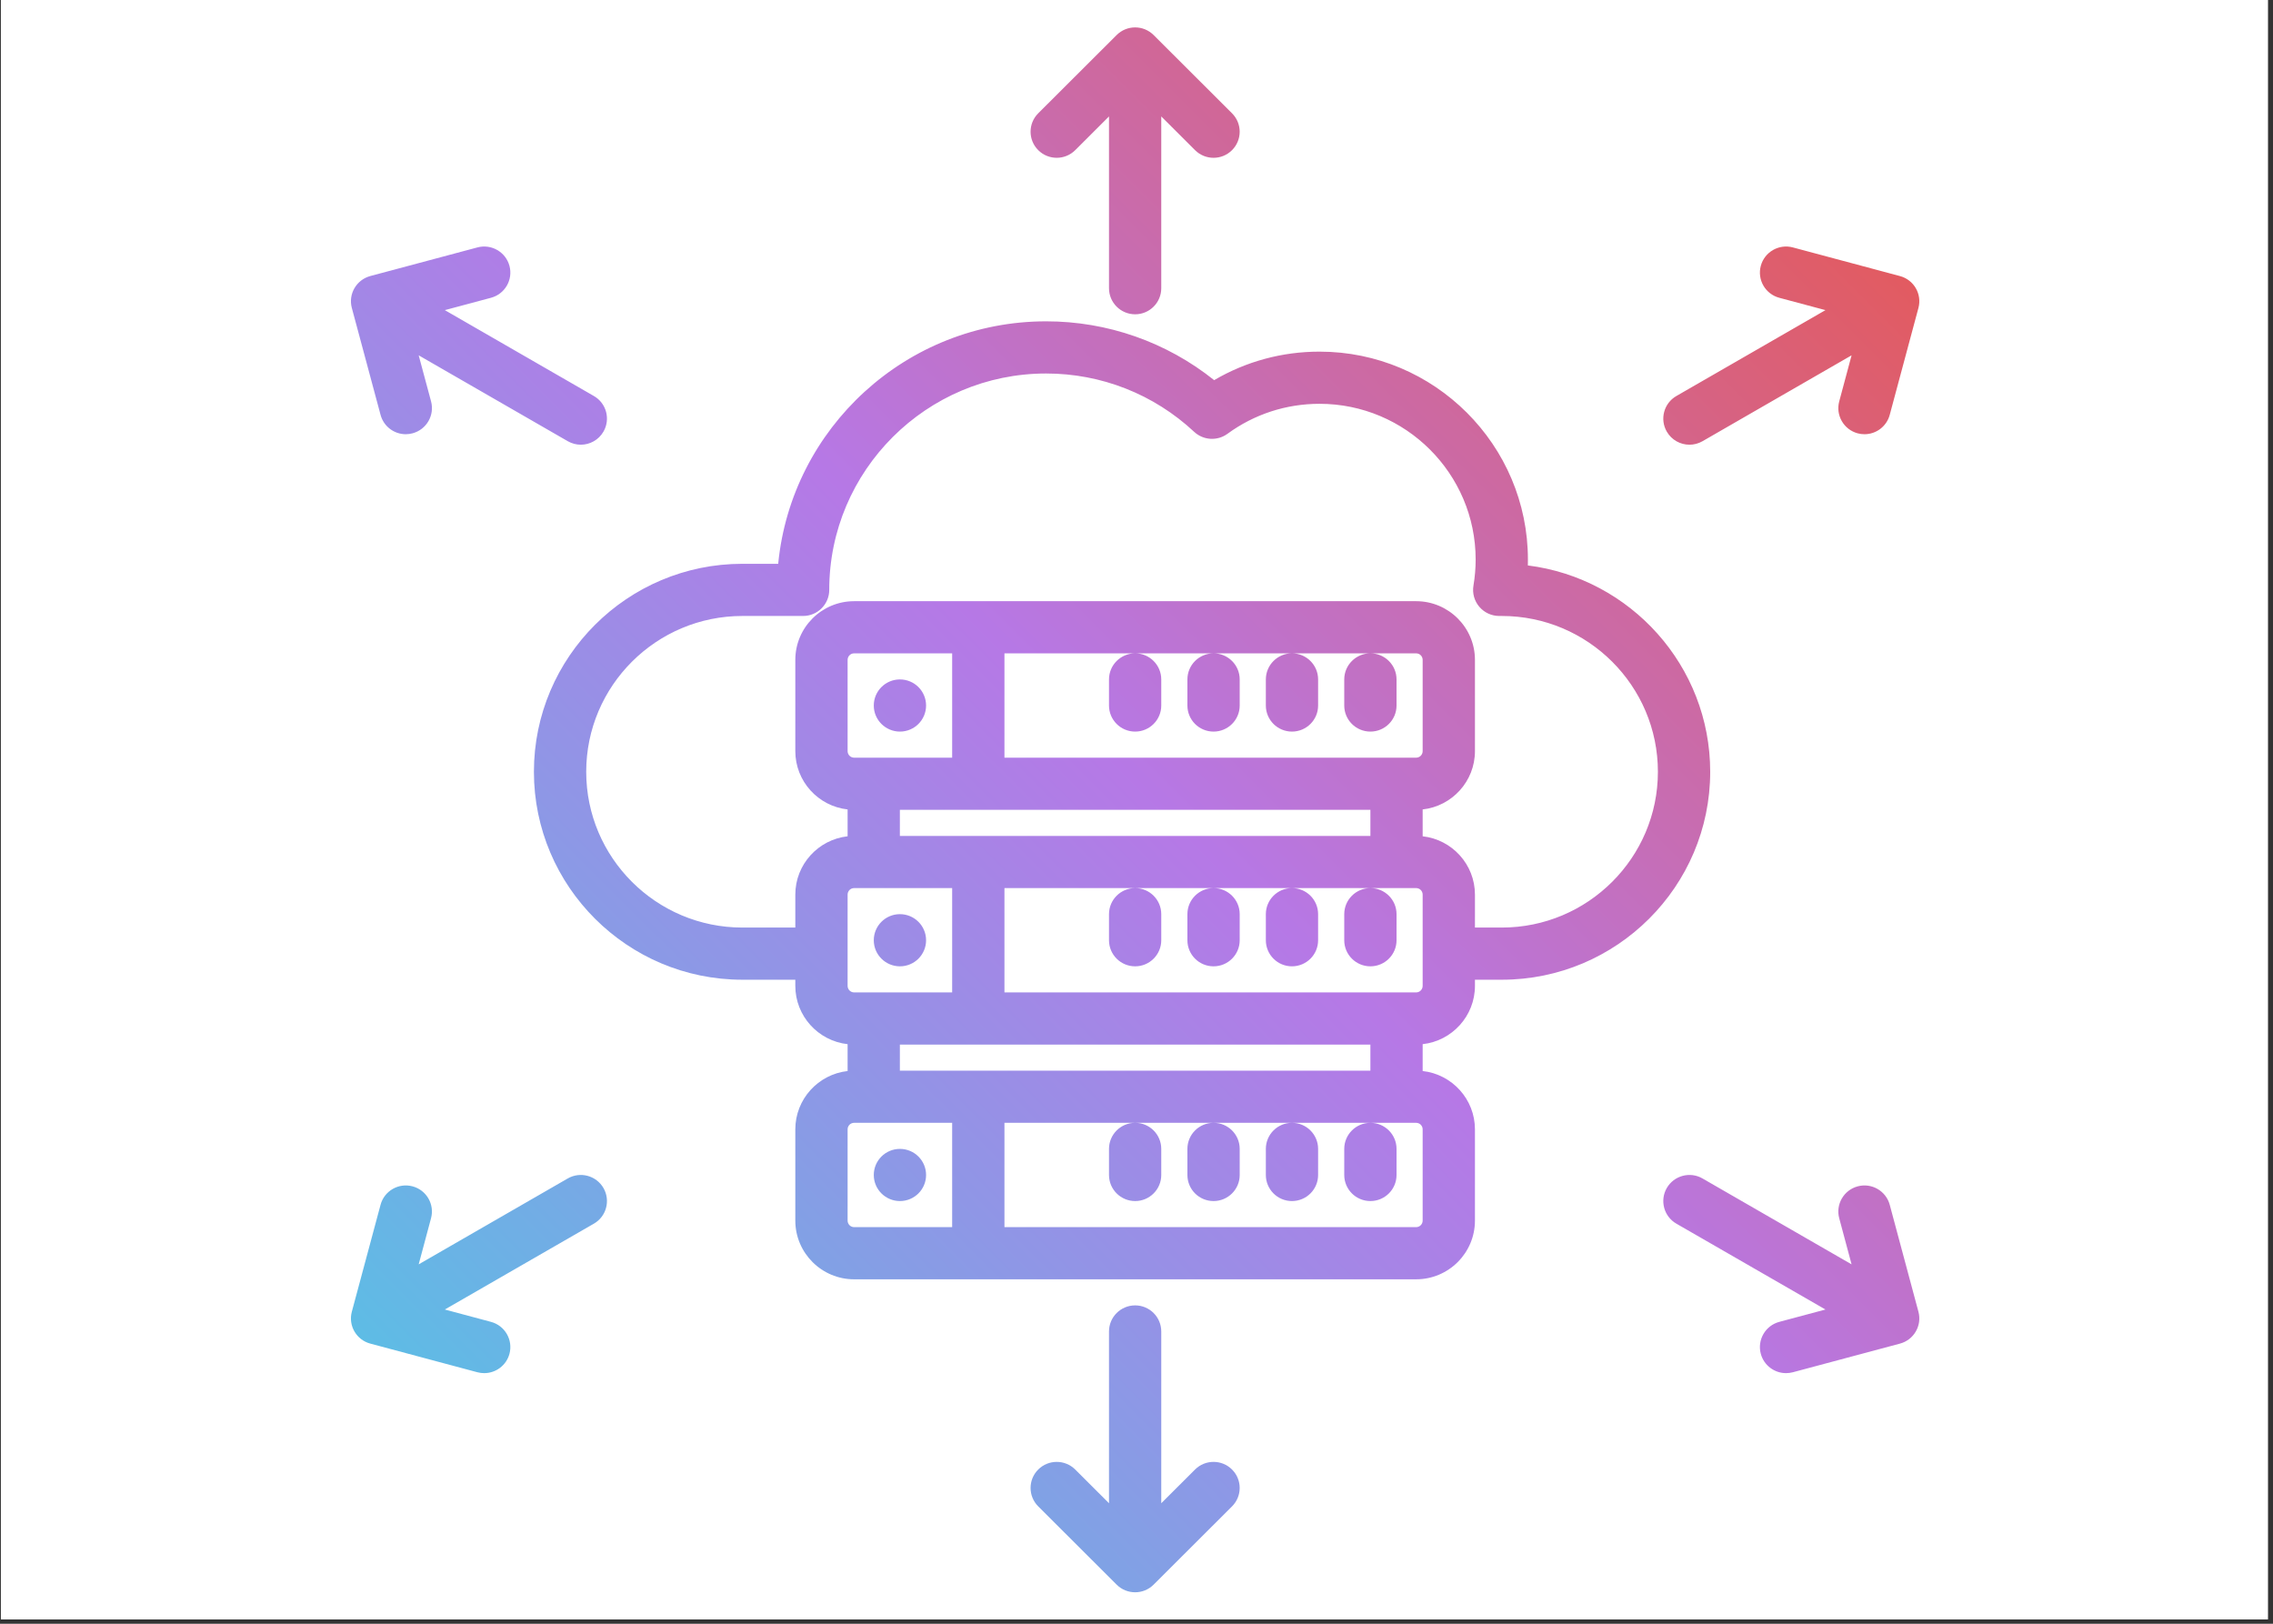
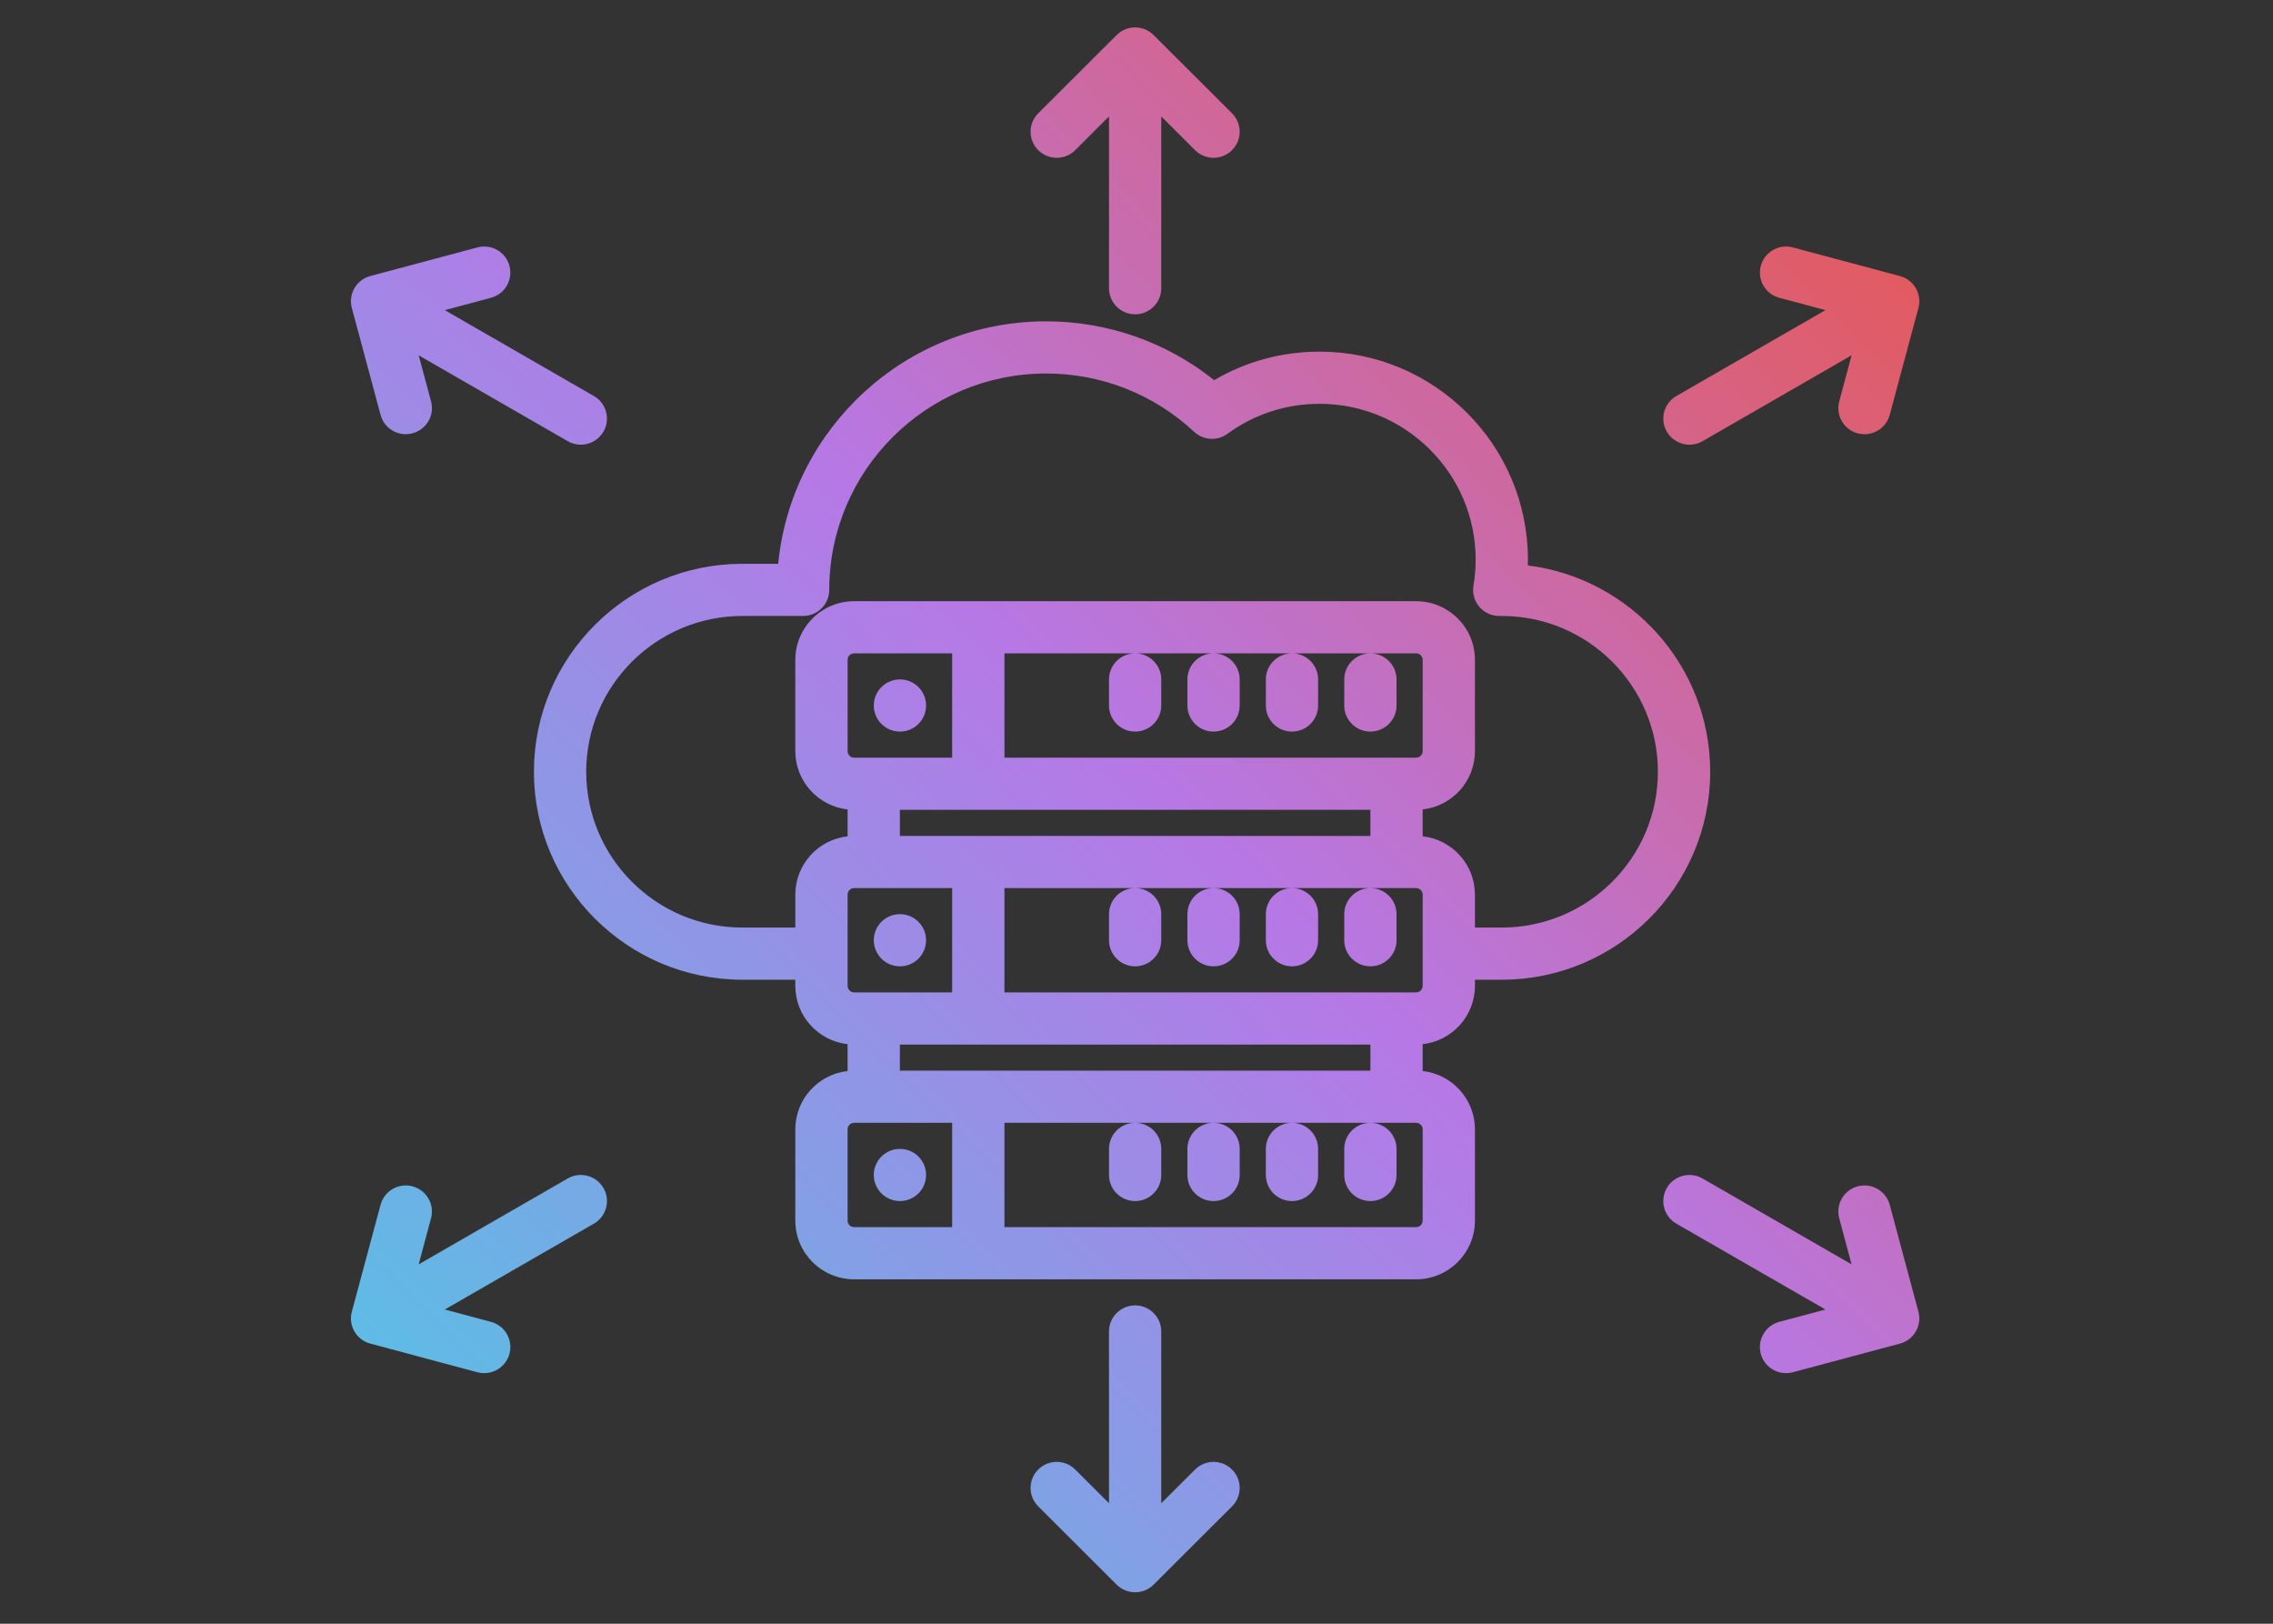
<svg xmlns="http://www.w3.org/2000/svg" width="350" zoomAndPan="magnify" viewBox="0 0 262.5 187.5" height="250" preserveAspectRatio="xMidYMid meet" version="1.0">
  <rect x="0" y="0" width="262.5" height="187.5" fill="#333333" stroke="none" />
  <defs>
    <clipPath id="49c7d659b3">
-       <path d="M 0.102 0 L 261.902 0 L 261.902 187 L 0.102 187 Z M 0.102 0 " clip-rule="nonzero" />
-     </clipPath>
+       </clipPath>
    <clipPath id="2404e36f87">
      <path d="M 40.191 3 L 221.957 3 L 221.957 183.871 L 40.191 183.871 Z M 40.191 3 " clip-rule="nonzero" />
    </clipPath>
    <clipPath id="95056ccf6c">
      <path d="M 176.445 65.293 C 176.449 65.066 176.453 64.844 176.453 64.617 C 176.453 51.379 165.656 40.605 152.387 40.605 C 148.059 40.605 143.898 41.738 140.219 43.898 C 134.719 39.504 127.914 37.105 120.812 37.105 C 104.688 37.105 91.395 49.414 89.871 65.105 L 85.73 65.105 C 72.457 65.105 61.66 75.879 61.66 89.121 C 61.66 102.359 72.457 113.133 85.73 113.133 L 91.848 113.133 L 91.848 113.844 C 91.848 117.324 94.496 120.199 97.887 120.574 L 97.887 123.676 C 94.496 124.051 91.848 126.926 91.848 130.41 L 91.848 140.949 C 91.848 144.688 94.895 147.727 98.641 147.727 L 163.543 147.727 C 167.289 147.727 170.336 144.688 170.336 140.949 L 170.336 130.41 C 170.336 126.926 167.688 124.051 164.297 123.676 L 164.297 120.574 C 167.688 120.199 170.336 117.324 170.336 113.844 L 170.336 113.133 L 173.438 113.133 C 186.707 113.133 197.504 102.359 197.504 89.121 C 197.504 76.895 188.301 66.777 176.445 65.293 Z M 103.922 96.527 L 103.922 93.516 L 158.262 93.516 L 158.262 96.527 Z M 163.543 87.492 L 116 87.492 L 116 75.445 L 163.543 75.445 C 163.961 75.445 164.297 75.781 164.297 76.199 L 164.297 86.738 C 164.297 87.152 163.961 87.492 163.543 87.492 Z M 109.961 87.492 L 98.641 87.492 C 98.223 87.492 97.887 87.152 97.887 86.738 L 97.887 76.199 C 97.887 75.781 98.223 75.445 98.641 75.445 L 109.961 75.445 Z M 98.641 102.551 L 109.961 102.551 L 109.961 114.598 L 98.641 114.598 C 98.223 114.598 97.887 114.258 97.887 113.844 L 97.887 103.305 C 97.887 102.887 98.223 102.551 98.641 102.551 Z M 103.922 123.633 L 103.922 120.621 L 158.262 120.621 L 158.262 123.633 Z M 97.887 140.949 L 97.887 130.41 C 97.887 129.992 98.223 129.656 98.641 129.656 L 109.961 129.656 L 109.961 141.703 L 98.641 141.703 C 98.223 141.703 97.887 141.363 97.887 140.949 Z M 164.297 140.949 C 164.297 141.363 163.961 141.703 163.543 141.703 L 116 141.703 L 116 129.656 L 163.543 129.656 C 163.961 129.656 164.297 129.992 164.297 130.41 Z M 164.297 113.844 C 164.297 114.258 163.961 114.598 163.543 114.598 L 116 114.598 L 116 102.551 L 163.543 102.551 C 163.961 102.551 164.297 102.887 164.297 103.305 Z M 173.438 107.109 L 170.336 107.109 L 170.336 103.305 C 170.336 99.82 167.688 96.945 164.297 96.57 L 164.297 93.469 C 167.688 93.094 170.336 90.219 170.336 86.738 L 170.336 76.199 C 170.336 72.461 167.289 69.422 163.543 69.422 L 98.641 69.422 C 94.895 69.422 91.848 72.461 91.848 76.199 L 91.848 86.738 C 91.848 90.219 94.496 93.094 97.887 93.469 L 97.887 96.57 C 94.496 96.945 91.848 99.82 91.848 103.305 L 91.848 107.109 L 85.73 107.109 C 75.785 107.109 67.699 99.039 67.699 89.121 C 67.699 79.199 75.789 71.129 85.73 71.129 L 92.746 71.129 C 94.414 71.129 95.766 69.781 95.766 68.117 C 95.766 54.34 107 43.129 120.812 43.129 C 127.18 43.129 133.25 45.52 137.906 49.863 C 138.969 50.852 140.582 50.949 141.754 50.094 C 144.855 47.828 148.535 46.629 152.387 46.629 C 162.328 46.629 170.418 54.699 170.418 64.617 C 170.418 65.605 170.332 66.617 170.164 67.621 C 170.016 68.492 170.262 69.387 170.836 70.062 C 171.41 70.738 172.25 71.129 173.141 71.129 L 173.438 71.129 C 183.379 71.129 191.465 79.199 191.465 89.121 C 191.465 99.039 183.379 107.109 173.438 107.109 Z M 119.902 17.34 C 118.723 16.164 118.723 14.258 119.902 13.082 L 128.957 4.047 C 130.137 2.871 132.047 2.871 133.227 4.047 L 142.281 13.082 C 143.461 14.258 143.461 16.164 142.281 17.34 C 141.695 17.926 140.922 18.223 140.148 18.223 C 139.375 18.223 138.602 17.926 138.012 17.34 L 134.109 13.445 L 134.109 33.281 C 134.109 34.945 132.758 36.293 131.094 36.293 C 129.426 36.293 128.074 34.945 128.074 33.281 L 128.074 13.445 L 124.172 17.34 C 122.992 18.516 121.082 18.516 119.902 17.34 Z M 40.633 35.566 C 40.199 33.957 41.156 32.309 42.766 31.875 L 55.137 28.57 C 56.746 28.141 58.402 29.094 58.836 30.699 C 59.266 32.305 58.312 33.957 56.699 34.387 L 51.371 35.812 L 68.586 45.73 C 70.031 46.562 70.523 48.402 69.691 49.844 C 69.133 50.809 68.117 51.352 67.074 51.352 C 66.562 51.352 66.043 51.219 65.566 50.945 L 48.352 41.031 L 49.781 46.348 C 50.211 47.957 49.254 49.605 47.645 50.035 C 47.383 50.105 47.121 50.141 46.863 50.141 C 45.527 50.141 44.309 49.254 43.949 47.906 Z M 69.691 137.184 C 70.523 138.625 70.031 140.469 68.586 141.301 L 51.371 151.215 L 56.699 152.641 C 58.312 153.07 59.266 154.723 58.836 156.332 C 58.473 157.676 57.254 158.562 55.922 158.562 C 55.664 158.562 55.398 158.531 55.137 158.461 L 42.766 155.152 C 41.156 154.723 40.199 153.07 40.633 151.465 L 43.949 139.121 C 44.379 137.516 46.035 136.562 47.645 136.992 C 49.254 137.422 50.211 139.074 49.777 140.68 L 48.352 146 L 65.566 136.082 C 67.012 135.25 68.859 135.746 69.691 137.184 Z M 142.281 169.691 C 143.461 170.867 143.461 172.773 142.281 173.949 L 133.227 182.984 C 132.637 183.574 131.863 183.867 131.094 183.867 C 130.32 183.867 129.547 183.574 128.957 182.984 L 119.902 173.949 C 118.723 172.773 118.723 170.867 119.902 169.691 C 121.082 168.516 122.992 168.516 124.172 169.691 L 128.074 173.586 L 128.074 153.75 C 128.074 152.086 129.426 150.738 131.094 150.738 C 132.758 150.738 134.109 152.086 134.109 153.75 L 134.109 173.586 L 138.012 169.691 C 139.191 168.516 141.105 168.516 142.281 169.691 Z M 221.551 151.465 C 221.984 153.07 221.027 154.723 219.418 155.152 L 207.047 158.461 C 206.785 158.531 206.52 158.562 206.262 158.562 C 204.93 158.562 203.711 157.676 203.348 156.332 C 202.918 154.723 203.875 153.07 205.484 152.641 L 210.816 151.215 L 193.598 141.301 C 192.152 140.469 191.66 138.625 192.492 137.184 C 193.324 135.746 195.172 135.25 196.617 136.082 L 213.832 146 L 212.406 140.68 C 211.973 139.074 212.93 137.422 214.539 136.992 C 216.148 136.562 217.805 137.516 218.238 139.121 Z M 192.492 49.844 C 191.66 48.406 192.152 46.562 193.598 45.73 L 210.816 35.812 L 205.484 34.387 C 203.871 33.957 202.918 32.305 203.348 30.699 C 203.781 29.094 205.438 28.141 207.047 28.57 L 219.418 31.879 C 221.027 32.309 221.984 33.957 221.551 35.566 L 218.238 47.906 C 217.875 49.254 216.656 50.141 215.324 50.141 C 215.062 50.141 214.801 50.109 214.539 50.039 C 212.93 49.609 211.973 47.957 212.406 46.348 L 213.832 41.031 L 196.617 50.949 C 196.141 51.223 195.621 51.352 195.109 51.352 C 194.066 51.352 193.051 50.812 192.492 49.844 Z M 100.91 81.469 C 100.91 79.805 102.262 78.457 103.926 78.457 L 103.93 78.457 C 105.598 78.457 106.949 79.805 106.949 81.469 C 106.949 83.133 105.598 84.48 103.93 84.48 C 102.266 84.48 100.91 83.133 100.91 81.469 Z M 100.91 108.574 C 100.91 106.91 102.262 105.562 103.926 105.562 L 103.93 105.562 C 105.598 105.562 106.949 106.91 106.949 108.574 C 106.949 110.238 105.598 111.586 103.93 111.586 C 102.266 111.586 100.91 110.238 100.91 108.574 Z M 106.949 135.68 C 106.949 137.344 105.598 138.691 103.93 138.691 C 102.266 138.691 100.91 137.344 100.91 135.68 C 100.91 134.016 102.262 132.668 103.926 132.668 L 103.93 132.668 C 105.598 132.668 106.949 134.016 106.949 135.68 Z M 158.262 75.445 C 159.926 75.445 161.281 76.793 161.281 78.457 L 161.281 81.469 C 161.281 83.133 159.926 84.48 158.262 84.48 C 156.594 84.48 155.242 83.133 155.242 81.469 L 155.242 78.457 C 155.242 76.793 156.594 75.445 158.262 75.445 Z M 149.203 75.445 C 150.871 75.445 152.223 76.793 152.223 78.457 L 152.223 81.469 C 152.223 83.133 150.871 84.48 149.203 84.48 C 147.539 84.48 146.188 83.133 146.188 81.469 L 146.188 78.457 C 146.188 76.793 147.539 75.445 149.203 75.445 Z M 140.148 75.445 C 141.816 75.445 143.168 76.793 143.168 78.457 L 143.168 81.469 C 143.168 83.133 141.816 84.48 140.148 84.48 C 138.48 84.48 137.129 83.133 137.129 81.469 L 137.129 78.457 C 137.129 76.793 138.48 75.445 140.148 75.445 Z M 131.094 75.445 C 132.758 75.445 134.109 76.793 134.109 78.457 L 134.109 81.469 C 134.109 83.133 132.758 84.48 131.094 84.48 C 129.426 84.48 128.074 83.133 128.074 81.469 L 128.074 78.457 C 128.074 76.793 129.426 75.445 131.094 75.445 Z M 158.262 102.551 C 159.926 102.551 161.281 103.898 161.281 105.562 L 161.281 108.574 C 161.281 110.238 159.926 111.586 158.262 111.586 C 156.594 111.586 155.242 110.238 155.242 108.574 L 155.242 105.562 C 155.242 103.898 156.594 102.551 158.262 102.551 Z M 149.203 102.551 C 150.871 102.551 152.223 103.898 152.223 105.562 L 152.223 108.574 C 152.223 110.238 150.871 111.586 149.203 111.586 C 147.539 111.586 146.188 110.238 146.188 108.574 L 146.188 105.562 C 146.188 103.898 147.539 102.551 149.203 102.551 Z M 140.148 102.551 C 141.816 102.551 143.168 103.898 143.168 105.562 L 143.168 108.574 C 143.168 110.238 141.816 111.586 140.148 111.586 C 138.48 111.586 137.129 110.238 137.129 108.574 L 137.129 105.562 C 137.129 103.898 138.48 102.551 140.148 102.551 Z M 131.094 102.551 C 132.758 102.551 134.109 103.898 134.109 105.562 L 134.109 108.574 C 134.109 110.238 132.758 111.586 131.094 111.586 C 129.426 111.586 128.074 110.238 128.074 108.574 L 128.074 105.562 C 128.074 103.898 129.426 102.551 131.094 102.551 Z M 158.262 129.656 C 159.926 129.656 161.281 131.004 161.281 132.668 L 161.281 135.68 C 161.281 137.344 159.926 138.691 158.262 138.691 C 156.594 138.691 155.242 137.344 155.242 135.68 L 155.242 132.668 C 155.242 131.004 156.594 129.656 158.262 129.656 Z M 149.203 129.656 C 150.871 129.656 152.223 131.004 152.223 132.668 L 152.223 135.68 C 152.223 137.344 150.871 138.691 149.203 138.691 C 147.539 138.691 146.188 137.344 146.188 135.68 L 146.188 132.668 C 146.188 131.004 147.539 129.656 149.203 129.656 Z M 140.148 129.656 C 141.816 129.656 143.168 131.004 143.168 132.668 L 143.168 135.68 C 143.168 137.344 141.816 138.691 140.148 138.691 C 138.48 138.691 137.129 137.344 137.129 135.68 L 137.129 132.668 C 137.129 131.004 138.48 129.656 140.148 129.656 Z M 131.094 129.656 C 132.758 129.656 134.109 131.004 134.109 132.668 L 134.109 135.68 C 134.109 137.344 132.758 138.691 131.094 138.691 C 129.426 138.691 128.074 137.344 128.074 135.68 L 128.074 132.668 C 128.074 131.004 129.426 129.656 131.094 129.656 Z M 131.094 129.656 " clip-rule="nonzero" />
    </clipPath>
    <linearGradient x1="15.564" gradientTransform="matrix(0.377, 0, 0, 0.376, 34.493, -2.861)" y1="496.436" x2="496.79" gradientUnits="userSpaceOnUse" y2="15.21" id="0620a04c59">
      <stop stop-opacity="1" stop-color="rgb(36.899%, 73.7%, 89.799%)" offset="0" />
      <stop stop-opacity="1" stop-color="rgb(36.899%, 73.7%, 89.799%)" offset="0.062" />
      <stop stop-opacity="1" stop-color="rgb(36.899%, 73.7%, 89.799%)" offset="0.078" />
      <stop stop-opacity="1" stop-color="rgb(36.948%, 73.662%, 89.799%)" offset="0.086" />
      <stop stop-opacity="1" stop-color="rgb(37.314%, 73.38%, 89.804%)" offset="0.09" />
      <stop stop-opacity="1" stop-color="rgb(37.631%, 73.135%, 89.807%)" offset="0.094" />
      <stop stop-opacity="1" stop-color="rgb(37.949%, 72.89%, 89.81%)" offset="0.098" />
      <stop stop-opacity="1" stop-color="rgb(38.266%, 72.646%, 89.815%)" offset="0.102" />
      <stop stop-opacity="1" stop-color="rgb(38.582%, 72.401%, 89.818%)" offset="0.105" />
      <stop stop-opacity="1" stop-color="rgb(38.899%, 72.157%, 89.822%)" offset="0.109" />
      <stop stop-opacity="1" stop-color="rgb(39.217%, 71.912%, 89.825%)" offset="0.113" />
      <stop stop-opacity="1" stop-color="rgb(39.534%, 71.667%, 89.83%)" offset="0.117" />
      <stop stop-opacity="1" stop-color="rgb(39.851%, 71.422%, 89.833%)" offset="0.121" />
      <stop stop-opacity="1" stop-color="rgb(40.169%, 71.178%, 89.838%)" offset="0.125" />
      <stop stop-opacity="1" stop-color="rgb(40.486%, 70.934%, 89.841%)" offset="0.129" />
      <stop stop-opacity="1" stop-color="rgb(40.804%, 70.689%, 89.844%)" offset="0.133" />
      <stop stop-opacity="1" stop-color="rgb(41.121%, 70.444%, 89.847%)" offset="0.137" />
      <stop stop-opacity="1" stop-color="rgb(41.438%, 70.2%, 89.851%)" offset="0.141" />
      <stop stop-opacity="1" stop-color="rgb(41.754%, 69.955%, 89.854%)" offset="0.145" />
      <stop stop-opacity="1" stop-color="rgb(42.072%, 69.711%, 89.859%)" offset="0.148" />
      <stop stop-opacity="1" stop-color="rgb(42.389%, 69.466%, 89.862%)" offset="0.152" />
      <stop stop-opacity="1" stop-color="rgb(42.706%, 69.221%, 89.867%)" offset="0.156" />
      <stop stop-opacity="1" stop-color="rgb(43.024%, 68.977%, 89.87%)" offset="0.16" />
      <stop stop-opacity="1" stop-color="rgb(43.341%, 68.733%, 89.874%)" offset="0.164" />
      <stop stop-opacity="1" stop-color="rgb(43.658%, 68.488%, 89.877%)" offset="0.168" />
      <stop stop-opacity="1" stop-color="rgb(43.976%, 68.243%, 89.882%)" offset="0.172" />
      <stop stop-opacity="1" stop-color="rgb(44.292%, 67.999%, 89.885%)" offset="0.176" />
      <stop stop-opacity="1" stop-color="rgb(44.609%, 67.755%, 89.888%)" offset="0.18" />
      <stop stop-opacity="1" stop-color="rgb(44.926%, 67.509%, 89.891%)" offset="0.184" />
      <stop stop-opacity="1" stop-color="rgb(45.244%, 67.265%, 89.896%)" offset="0.188" />
      <stop stop-opacity="1" stop-color="rgb(45.561%, 67.02%, 89.899%)" offset="0.191" />
      <stop stop-opacity="1" stop-color="rgb(45.879%, 66.776%, 89.903%)" offset="0.195" />
      <stop stop-opacity="1" stop-color="rgb(46.196%, 66.531%, 89.906%)" offset="0.199" />
      <stop stop-opacity="1" stop-color="rgb(46.513%, 66.287%, 89.911%)" offset="0.203" />
      <stop stop-opacity="1" stop-color="rgb(46.829%, 66.042%, 89.914%)" offset="0.207" />
      <stop stop-opacity="1" stop-color="rgb(47.147%, 65.797%, 89.919%)" offset="0.211" />
      <stop stop-opacity="1" stop-color="rgb(47.464%, 65.553%, 89.922%)" offset="0.215" />
      <stop stop-opacity="1" stop-color="rgb(47.781%, 65.309%, 89.926%)" offset="0.219" />
      <stop stop-opacity="1" stop-color="rgb(48.099%, 65.063%, 89.929%)" offset="0.223" />
      <stop stop-opacity="1" stop-color="rgb(48.416%, 64.819%, 89.932%)" offset="0.227" />
      <stop stop-opacity="1" stop-color="rgb(48.734%, 64.575%, 89.935%)" offset="0.23" />
      <stop stop-opacity="1" stop-color="rgb(49.051%, 64.331%, 89.94%)" offset="0.234" />
      <stop stop-opacity="1" stop-color="rgb(49.367%, 64.085%, 89.943%)" offset="0.238" />
      <stop stop-opacity="1" stop-color="rgb(49.684%, 63.841%, 89.948%)" offset="0.242" />
      <stop stop-opacity="1" stop-color="rgb(50.002%, 63.596%, 89.951%)" offset="0.246" />
      <stop stop-opacity="1" stop-color="rgb(50.319%, 63.351%, 89.955%)" offset="0.25" />
      <stop stop-opacity="1" stop-color="rgb(50.636%, 63.107%, 89.958%)" offset="0.254" />
      <stop stop-opacity="1" stop-color="rgb(50.954%, 62.863%, 89.963%)" offset="0.258" />
      <stop stop-opacity="1" stop-color="rgb(51.271%, 62.617%, 89.966%)" offset="0.262" />
      <stop stop-opacity="1" stop-color="rgb(51.588%, 62.373%, 89.969%)" offset="0.266" />
      <stop stop-opacity="1" stop-color="rgb(51.906%, 62.129%, 89.972%)" offset="0.27" />
      <stop stop-opacity="1" stop-color="rgb(52.223%, 61.885%, 89.977%)" offset="0.273" />
      <stop stop-opacity="1" stop-color="rgb(52.539%, 61.639%, 89.98%)" offset="0.277" />
      <stop stop-opacity="1" stop-color="rgb(52.856%, 61.395%, 89.984%)" offset="0.281" />
      <stop stop-opacity="1" stop-color="rgb(53.174%, 61.151%, 89.987%)" offset="0.285" />
      <stop stop-opacity="1" stop-color="rgb(53.491%, 60.907%, 89.992%)" offset="0.289" />
      <stop stop-opacity="1" stop-color="rgb(53.809%, 60.661%, 89.995%)" offset="0.293" />
      <stop stop-opacity="1" stop-color="rgb(54.126%, 60.417%, 89.999%)" offset="0.297" />
      <stop stop-opacity="1" stop-color="rgb(54.443%, 60.173%, 90.002%)" offset="0.301" />
      <stop stop-opacity="1" stop-color="rgb(54.761%, 59.929%, 90.007%)" offset="0.305" />
      <stop stop-opacity="1" stop-color="rgb(55.077%, 59.683%, 90.01%)" offset="0.309" />
      <stop stop-opacity="1" stop-color="rgb(55.394%, 59.439%, 90.013%)" offset="0.312" />
      <stop stop-opacity="1" stop-color="rgb(55.711%, 59.193%, 90.016%)" offset="0.316" />
      <stop stop-opacity="1" stop-color="rgb(56.029%, 58.949%, 90.021%)" offset="0.32" />
      <stop stop-opacity="1" stop-color="rgb(56.346%, 58.705%, 90.024%)" offset="0.324" />
      <stop stop-opacity="1" stop-color="rgb(56.664%, 58.461%, 90.028%)" offset="0.328" />
      <stop stop-opacity="1" stop-color="rgb(56.981%, 58.215%, 90.031%)" offset="0.332" />
      <stop stop-opacity="1" stop-color="rgb(57.298%, 57.971%, 90.036%)" offset="0.336" />
      <stop stop-opacity="1" stop-color="rgb(57.614%, 57.727%, 90.039%)" offset="0.34" />
      <stop stop-opacity="1" stop-color="rgb(57.932%, 57.483%, 90.044%)" offset="0.344" />
      <stop stop-opacity="1" stop-color="rgb(58.249%, 57.237%, 90.047%)" offset="0.348" />
      <stop stop-opacity="1" stop-color="rgb(58.566%, 56.993%, 90.05%)" offset="0.352" />
      <stop stop-opacity="1" stop-color="rgb(58.884%, 56.749%, 90.053%)" offset="0.355" />
      <stop stop-opacity="1" stop-color="rgb(59.201%, 56.505%, 90.057%)" offset="0.359" />
      <stop stop-opacity="1" stop-color="rgb(59.518%, 56.259%, 90.06%)" offset="0.363" />
      <stop stop-opacity="1" stop-color="rgb(59.836%, 56.015%, 90.065%)" offset="0.367" />
      <stop stop-opacity="1" stop-color="rgb(60.153%, 55.769%, 90.068%)" offset="0.371" />
      <stop stop-opacity="1" stop-color="rgb(60.471%, 55.525%, 90.073%)" offset="0.375" />
      <stop stop-opacity="1" stop-color="rgb(60.786%, 55.281%, 90.076%)" offset="0.379" />
      <stop stop-opacity="1" stop-color="rgb(61.104%, 55.037%, 90.08%)" offset="0.383" />
      <stop stop-opacity="1" stop-color="rgb(61.421%, 54.791%, 90.083%)" offset="0.387" />
      <stop stop-opacity="1" stop-color="rgb(61.739%, 54.547%, 90.088%)" offset="0.391" />
      <stop stop-opacity="1" stop-color="rgb(62.056%, 54.303%, 90.091%)" offset="0.395" />
      <stop stop-opacity="1" stop-color="rgb(62.373%, 54.059%, 90.094%)" offset="0.398" />
      <stop stop-opacity="1" stop-color="rgb(62.691%, 53.813%, 90.097%)" offset="0.402" />
      <stop stop-opacity="1" stop-color="rgb(63.008%, 53.569%, 90.102%)" offset="0.406" />
      <stop stop-opacity="1" stop-color="rgb(63.324%, 53.325%, 90.105%)" offset="0.41" />
      <stop stop-opacity="1" stop-color="rgb(63.641%, 53.081%, 90.109%)" offset="0.414" />
      <stop stop-opacity="1" stop-color="rgb(63.959%, 52.835%, 90.112%)" offset="0.418" />
      <stop stop-opacity="1" stop-color="rgb(64.276%, 52.591%, 90.117%)" offset="0.422" />
      <stop stop-opacity="1" stop-color="rgb(64.594%, 52.347%, 90.12%)" offset="0.426" />
      <stop stop-opacity="1" stop-color="rgb(64.911%, 52.103%, 90.125%)" offset="0.43" />
      <stop stop-opacity="1" stop-color="rgb(65.228%, 51.857%, 90.128%)" offset="0.434" />
      <stop stop-opacity="1" stop-color="rgb(65.546%, 51.613%, 90.131%)" offset="0.438" />
      <stop stop-opacity="1" stop-color="rgb(65.862%, 51.367%, 90.134%)" offset="0.441" />
      <stop stop-opacity="1" stop-color="rgb(66.179%, 51.123%, 90.138%)" offset="0.445" />
      <stop stop-opacity="1" stop-color="rgb(66.496%, 50.879%, 90.141%)" offset="0.449" />
      <stop stop-opacity="1" stop-color="rgb(66.814%, 50.635%, 90.146%)" offset="0.453" />
      <stop stop-opacity="1" stop-color="rgb(67.131%, 50.389%, 90.149%)" offset="0.457" />
      <stop stop-opacity="1" stop-color="rgb(67.448%, 50.145%, 90.154%)" offset="0.461" />
      <stop stop-opacity="1" stop-color="rgb(67.766%, 49.901%, 90.157%)" offset="0.465" />
      <stop stop-opacity="1" stop-color="rgb(68.083%, 49.657%, 90.161%)" offset="0.469" />
      <stop stop-opacity="1" stop-color="rgb(68.401%, 49.411%, 90.164%)" offset="0.473" />
      <stop stop-opacity="1" stop-color="rgb(68.718%, 49.167%, 90.169%)" offset="0.477" />
      <stop stop-opacity="1" stop-color="rgb(69.034%, 48.923%, 90.172%)" offset="0.48" />
      <stop stop-opacity="1" stop-color="rgb(69.351%, 48.679%, 90.175%)" offset="0.484" />
      <stop stop-opacity="1" stop-color="rgb(69.669%, 48.433%, 90.178%)" offset="0.488" />
      <stop stop-opacity="1" stop-color="rgb(69.986%, 48.189%, 90.182%)" offset="0.492" />
      <stop stop-opacity="1" stop-color="rgb(70.303%, 47.943%, 90.186%)" offset="0.496" />
      <stop stop-opacity="1" stop-color="rgb(70.621%, 47.699%, 90.19%)" offset="0.5" />
      <stop stop-opacity="1" stop-color="rgb(70.938%, 47.455%, 90.193%)" offset="0.504" />
      <stop stop-opacity="1" stop-color="rgb(71.255%, 47.211%, 90.198%)" offset="0.508" />
      <stop stop-opacity="1" stop-color="rgb(71.455%, 47.07%, 89.809%)" offset="0.512" />
      <stop stop-opacity="1" stop-color="rgb(71.655%, 46.93%, 89.421%)" offset="0.516" />
      <stop stop-opacity="1" stop-color="rgb(71.822%, 46.819%, 88.918%)" offset="0.52" />
      <stop stop-opacity="1" stop-color="rgb(71.988%, 46.709%, 88.414%)" offset="0.523" />
      <stop stop-opacity="1" stop-color="rgb(72.153%, 46.599%, 87.91%)" offset="0.527" />
      <stop stop-opacity="1" stop-color="rgb(72.319%, 46.489%, 87.407%)" offset="0.531" />
      <stop stop-opacity="1" stop-color="rgb(72.485%, 46.379%, 86.903%)" offset="0.535" />
      <stop stop-opacity="1" stop-color="rgb(72.652%, 46.269%, 86.4%)" offset="0.539" />
      <stop stop-opacity="1" stop-color="rgb(72.816%, 46.159%, 85.896%)" offset="0.543" />
      <stop stop-opacity="1" stop-color="rgb(72.983%, 46.05%, 85.393%)" offset="0.547" />
      <stop stop-opacity="1" stop-color="rgb(73.149%, 45.94%, 84.889%)" offset="0.551" />
      <stop stop-opacity="1" stop-color="rgb(73.315%, 45.83%, 84.386%)" offset="0.555" />
      <stop stop-opacity="1" stop-color="rgb(73.48%, 45.72%, 83.882%)" offset="0.559" />
      <stop stop-opacity="1" stop-color="rgb(73.647%, 45.61%, 83.379%)" offset="0.562" />
      <stop stop-opacity="1" stop-color="rgb(73.813%, 45.5%, 82.875%)" offset="0.566" />
      <stop stop-opacity="1" stop-color="rgb(73.979%, 45.39%, 82.372%)" offset="0.57" />
      <stop stop-opacity="1" stop-color="rgb(74.144%, 45.279%, 81.868%)" offset="0.574" />
      <stop stop-opacity="1" stop-color="rgb(74.31%, 45.169%, 81.364%)" offset="0.578" />
      <stop stop-opacity="1" stop-color="rgb(74.475%, 45.059%, 80.861%)" offset="0.582" />
      <stop stop-opacity="1" stop-color="rgb(74.641%, 44.949%, 80.357%)" offset="0.586" />
      <stop stop-opacity="1" stop-color="rgb(74.808%, 44.839%, 79.854%)" offset="0.59" />
      <stop stop-opacity="1" stop-color="rgb(74.974%, 44.73%, 79.35%)" offset="0.594" />
      <stop stop-opacity="1" stop-color="rgb(75.139%, 44.62%, 78.847%)" offset="0.598" />
      <stop stop-opacity="1" stop-color="rgb(75.305%, 44.51%, 78.343%)" offset="0.602" />
      <stop stop-opacity="1" stop-color="rgb(75.471%, 44.4%, 77.84%)" offset="0.605" />
      <stop stop-opacity="1" stop-color="rgb(75.638%, 44.29%, 77.336%)" offset="0.609" />
      <stop stop-opacity="1" stop-color="rgb(75.803%, 44.18%, 76.833%)" offset="0.613" />
      <stop stop-opacity="1" stop-color="rgb(75.969%, 44.07%, 76.329%)" offset="0.617" />
      <stop stop-opacity="1" stop-color="rgb(76.135%, 43.961%, 75.826%)" offset="0.621" />
      <stop stop-opacity="1" stop-color="rgb(76.302%, 43.851%, 75.322%)" offset="0.625" />
      <stop stop-opacity="1" stop-color="rgb(76.466%, 43.739%, 74.818%)" offset="0.629" />
      <stop stop-opacity="1" stop-color="rgb(76.633%, 43.629%, 74.315%)" offset="0.633" />
      <stop stop-opacity="1" stop-color="rgb(76.799%, 43.52%, 73.811%)" offset="0.637" />
      <stop stop-opacity="1" stop-color="rgb(76.965%, 43.41%, 73.308%)" offset="0.641" />
      <stop stop-opacity="1" stop-color="rgb(77.13%, 43.3%, 72.804%)" offset="0.645" />
      <stop stop-opacity="1" stop-color="rgb(77.296%, 43.19%, 72.301%)" offset="0.648" />
      <stop stop-opacity="1" stop-color="rgb(77.463%, 43.08%, 71.797%)" offset="0.652" />
      <stop stop-opacity="1" stop-color="rgb(77.629%, 42.97%, 71.294%)" offset="0.656" />
      <stop stop-opacity="1" stop-color="rgb(77.794%, 42.86%, 70.79%)" offset="0.66" />
      <stop stop-opacity="1" stop-color="rgb(77.96%, 42.751%, 70.287%)" offset="0.664" />
      <stop stop-opacity="1" stop-color="rgb(78.127%, 42.641%, 69.783%)" offset="0.668" />
      <stop stop-opacity="1" stop-color="rgb(78.293%, 42.531%, 69.279%)" offset="0.672" />
      <stop stop-opacity="1" stop-color="rgb(78.458%, 42.421%, 68.776%)" offset="0.676" />
      <stop stop-opacity="1" stop-color="rgb(78.624%, 42.311%, 68.272%)" offset="0.68" />
      <stop stop-opacity="1" stop-color="rgb(78.79%, 42.201%, 67.769%)" offset="0.684" />
      <stop stop-opacity="1" stop-color="rgb(78.957%, 42.091%, 67.265%)" offset="0.688" />
      <stop stop-opacity="1" stop-color="rgb(79.121%, 41.98%, 66.762%)" offset="0.691" />
      <stop stop-opacity="1" stop-color="rgb(79.288%, 41.87%, 66.258%)" offset="0.695" />
      <stop stop-opacity="1" stop-color="rgb(79.454%, 41.76%, 65.755%)" offset="0.699" />
      <stop stop-opacity="1" stop-color="rgb(79.62%, 41.65%, 65.251%)" offset="0.703" />
      <stop stop-opacity="1" stop-color="rgb(79.785%, 41.541%, 64.748%)" offset="0.707" />
      <stop stop-opacity="1" stop-color="rgb(79.951%, 41.431%, 64.244%)" offset="0.711" />
      <stop stop-opacity="1" stop-color="rgb(80.118%, 41.321%, 63.741%)" offset="0.715" />
      <stop stop-opacity="1" stop-color="rgb(80.284%, 41.211%, 63.237%)" offset="0.719" />
      <stop stop-opacity="1" stop-color="rgb(80.449%, 41.101%, 62.733%)" offset="0.723" />
      <stop stop-opacity="1" stop-color="rgb(80.615%, 40.991%, 62.23%)" offset="0.727" />
      <stop stop-opacity="1" stop-color="rgb(80.782%, 40.881%, 61.726%)" offset="0.73" />
      <stop stop-opacity="1" stop-color="rgb(80.948%, 40.771%, 61.223%)" offset="0.734" />
      <stop stop-opacity="1" stop-color="rgb(81.113%, 40.662%, 60.719%)" offset="0.738" />
      <stop stop-opacity="1" stop-color="rgb(81.279%, 40.552%, 60.216%)" offset="0.742" />
      <stop stop-opacity="1" stop-color="rgb(81.444%, 40.44%, 59.712%)" offset="0.746" />
      <stop stop-opacity="1" stop-color="rgb(81.61%, 40.331%, 59.209%)" offset="0.75" />
      <stop stop-opacity="1" stop-color="rgb(81.776%, 40.221%, 58.705%)" offset="0.754" />
      <stop stop-opacity="1" stop-color="rgb(81.943%, 40.111%, 58.202%)" offset="0.758" />
      <stop stop-opacity="1" stop-color="rgb(82.108%, 40.001%, 57.698%)" offset="0.762" />
      <stop stop-opacity="1" stop-color="rgb(82.274%, 39.891%, 57.195%)" offset="0.766" />
      <stop stop-opacity="1" stop-color="rgb(82.44%, 39.781%, 56.691%)" offset="0.77" />
      <stop stop-opacity="1" stop-color="rgb(82.607%, 39.671%, 56.187%)" offset="0.773" />
      <stop stop-opacity="1" stop-color="rgb(82.771%, 39.561%, 55.684%)" offset="0.777" />
      <stop stop-opacity="1" stop-color="rgb(82.938%, 39.452%, 55.18%)" offset="0.781" />
      <stop stop-opacity="1" stop-color="rgb(83.104%, 39.342%, 54.677%)" offset="0.785" />
      <stop stop-opacity="1" stop-color="rgb(83.27%, 39.232%, 54.173%)" offset="0.789" />
      <stop stop-opacity="1" stop-color="rgb(83.435%, 39.122%, 53.67%)" offset="0.793" />
      <stop stop-opacity="1" stop-color="rgb(83.601%, 39.012%, 53.166%)" offset="0.797" />
      <stop stop-opacity="1" stop-color="rgb(83.768%, 38.901%, 52.663%)" offset="0.801" />
      <stop stop-opacity="1" stop-color="rgb(83.934%, 38.791%, 52.159%)" offset="0.805" />
      <stop stop-opacity="1" stop-color="rgb(84.099%, 38.681%, 51.656%)" offset="0.809" />
      <stop stop-opacity="1" stop-color="rgb(84.265%, 38.571%, 51.152%)" offset="0.812" />
      <stop stop-opacity="1" stop-color="rgb(84.431%, 38.461%, 50.648%)" offset="0.816" />
      <stop stop-opacity="1" stop-color="rgb(84.598%, 38.351%, 50.145%)" offset="0.82" />
      <stop stop-opacity="1" stop-color="rgb(84.763%, 38.242%, 49.641%)" offset="0.824" />
      <stop stop-opacity="1" stop-color="rgb(84.929%, 38.132%, 49.138%)" offset="0.828" />
      <stop stop-opacity="1" stop-color="rgb(85.095%, 38.022%, 48.634%)" offset="0.832" />
      <stop stop-opacity="1" stop-color="rgb(85.262%, 37.912%, 48.131%)" offset="0.836" />
      <stop stop-opacity="1" stop-color="rgb(85.426%, 37.802%, 47.627%)" offset="0.84" />
      <stop stop-opacity="1" stop-color="rgb(85.593%, 37.692%, 47.124%)" offset="0.844" />
      <stop stop-opacity="1" stop-color="rgb(85.759%, 37.582%, 46.62%)" offset="0.848" />
      <stop stop-opacity="1" stop-color="rgb(85.925%, 37.473%, 46.117%)" offset="0.852" />
      <stop stop-opacity="1" stop-color="rgb(86.09%, 37.361%, 45.612%)" offset="0.855" />
      <stop stop-opacity="1" stop-color="rgb(86.256%, 37.251%, 45.108%)" offset="0.859" />
      <stop stop-opacity="1" stop-color="rgb(86.423%, 37.141%, 44.604%)" offset="0.863" />
      <stop stop-opacity="1" stop-color="rgb(86.589%, 37.032%, 44.101%)" offset="0.867" />
      <stop stop-opacity="1" stop-color="rgb(86.754%, 36.922%, 43.597%)" offset="0.871" />
      <stop stop-opacity="1" stop-color="rgb(86.92%, 36.812%, 43.094%)" offset="0.875" />
      <stop stop-opacity="1" stop-color="rgb(87.086%, 36.702%, 42.59%)" offset="0.879" />
      <stop stop-opacity="1" stop-color="rgb(87.253%, 36.592%, 42.087%)" offset="0.883" />
      <stop stop-opacity="1" stop-color="rgb(87.418%, 36.482%, 41.583%)" offset="0.887" />
      <stop stop-opacity="1" stop-color="rgb(87.584%, 36.372%, 41.08%)" offset="0.891" />
      <stop stop-opacity="1" stop-color="rgb(87.75%, 36.263%, 40.576%)" offset="0.895" />
      <stop stop-opacity="1" stop-color="rgb(87.917%, 36.153%, 40.073%)" offset="0.898" />
      <stop stop-opacity="1" stop-color="rgb(88.081%, 36.043%, 39.569%)" offset="0.902" />
      <stop stop-opacity="1" stop-color="rgb(88.248%, 35.933%, 39.066%)" offset="0.906" />
      <stop stop-opacity="1" stop-color="rgb(88.412%, 35.822%, 38.562%)" offset="0.91" />
      <stop stop-opacity="1" stop-color="rgb(88.579%, 35.712%, 38.058%)" offset="0.914" />
      <stop stop-opacity="1" stop-color="rgb(88.588%, 35.706%, 38.028%)" offset="0.922" />
      <stop stop-opacity="1" stop-color="rgb(88.599%, 35.699%, 37.999%)" offset="0.938" />
      <stop stop-opacity="1" stop-color="rgb(88.599%, 35.699%, 37.999%)" offset="1" />
    </linearGradient>
  </defs>
  <g clip-path="url(#49c7d659b3)">
    <path fill="#ffffff" d="M 0.102 0 L 261.902 0 L 261.902 187 L 0.102 187 Z M 0.102 0 " fill-opacity="1" fill-rule="nonzero" />
    <path fill="#ffffff" d="M 0.102 0 L 261.902 0 L 261.902 187 L 0.102 187 Z M 0.102 0 " fill-opacity="1" fill-rule="nonzero" />
  </g>
  <g clip-path="url(#2404e36f87)">
    <g clip-path="url(#95056ccf6c)">
-       <path fill="url(#0620a04c59)" d="M 40.199 2.871 L 40.199 183.867 L 221.957 183.867 L 221.957 2.871 Z M 40.199 2.871 " fill-rule="nonzero" />
+       <path fill="url(#0620a04c59)" d="M 40.199 2.871 L 40.199 183.867 L 221.957 183.867 L 221.957 2.871 M 40.199 2.871 " fill-rule="nonzero" />
    </g>
  </g>
</svg>